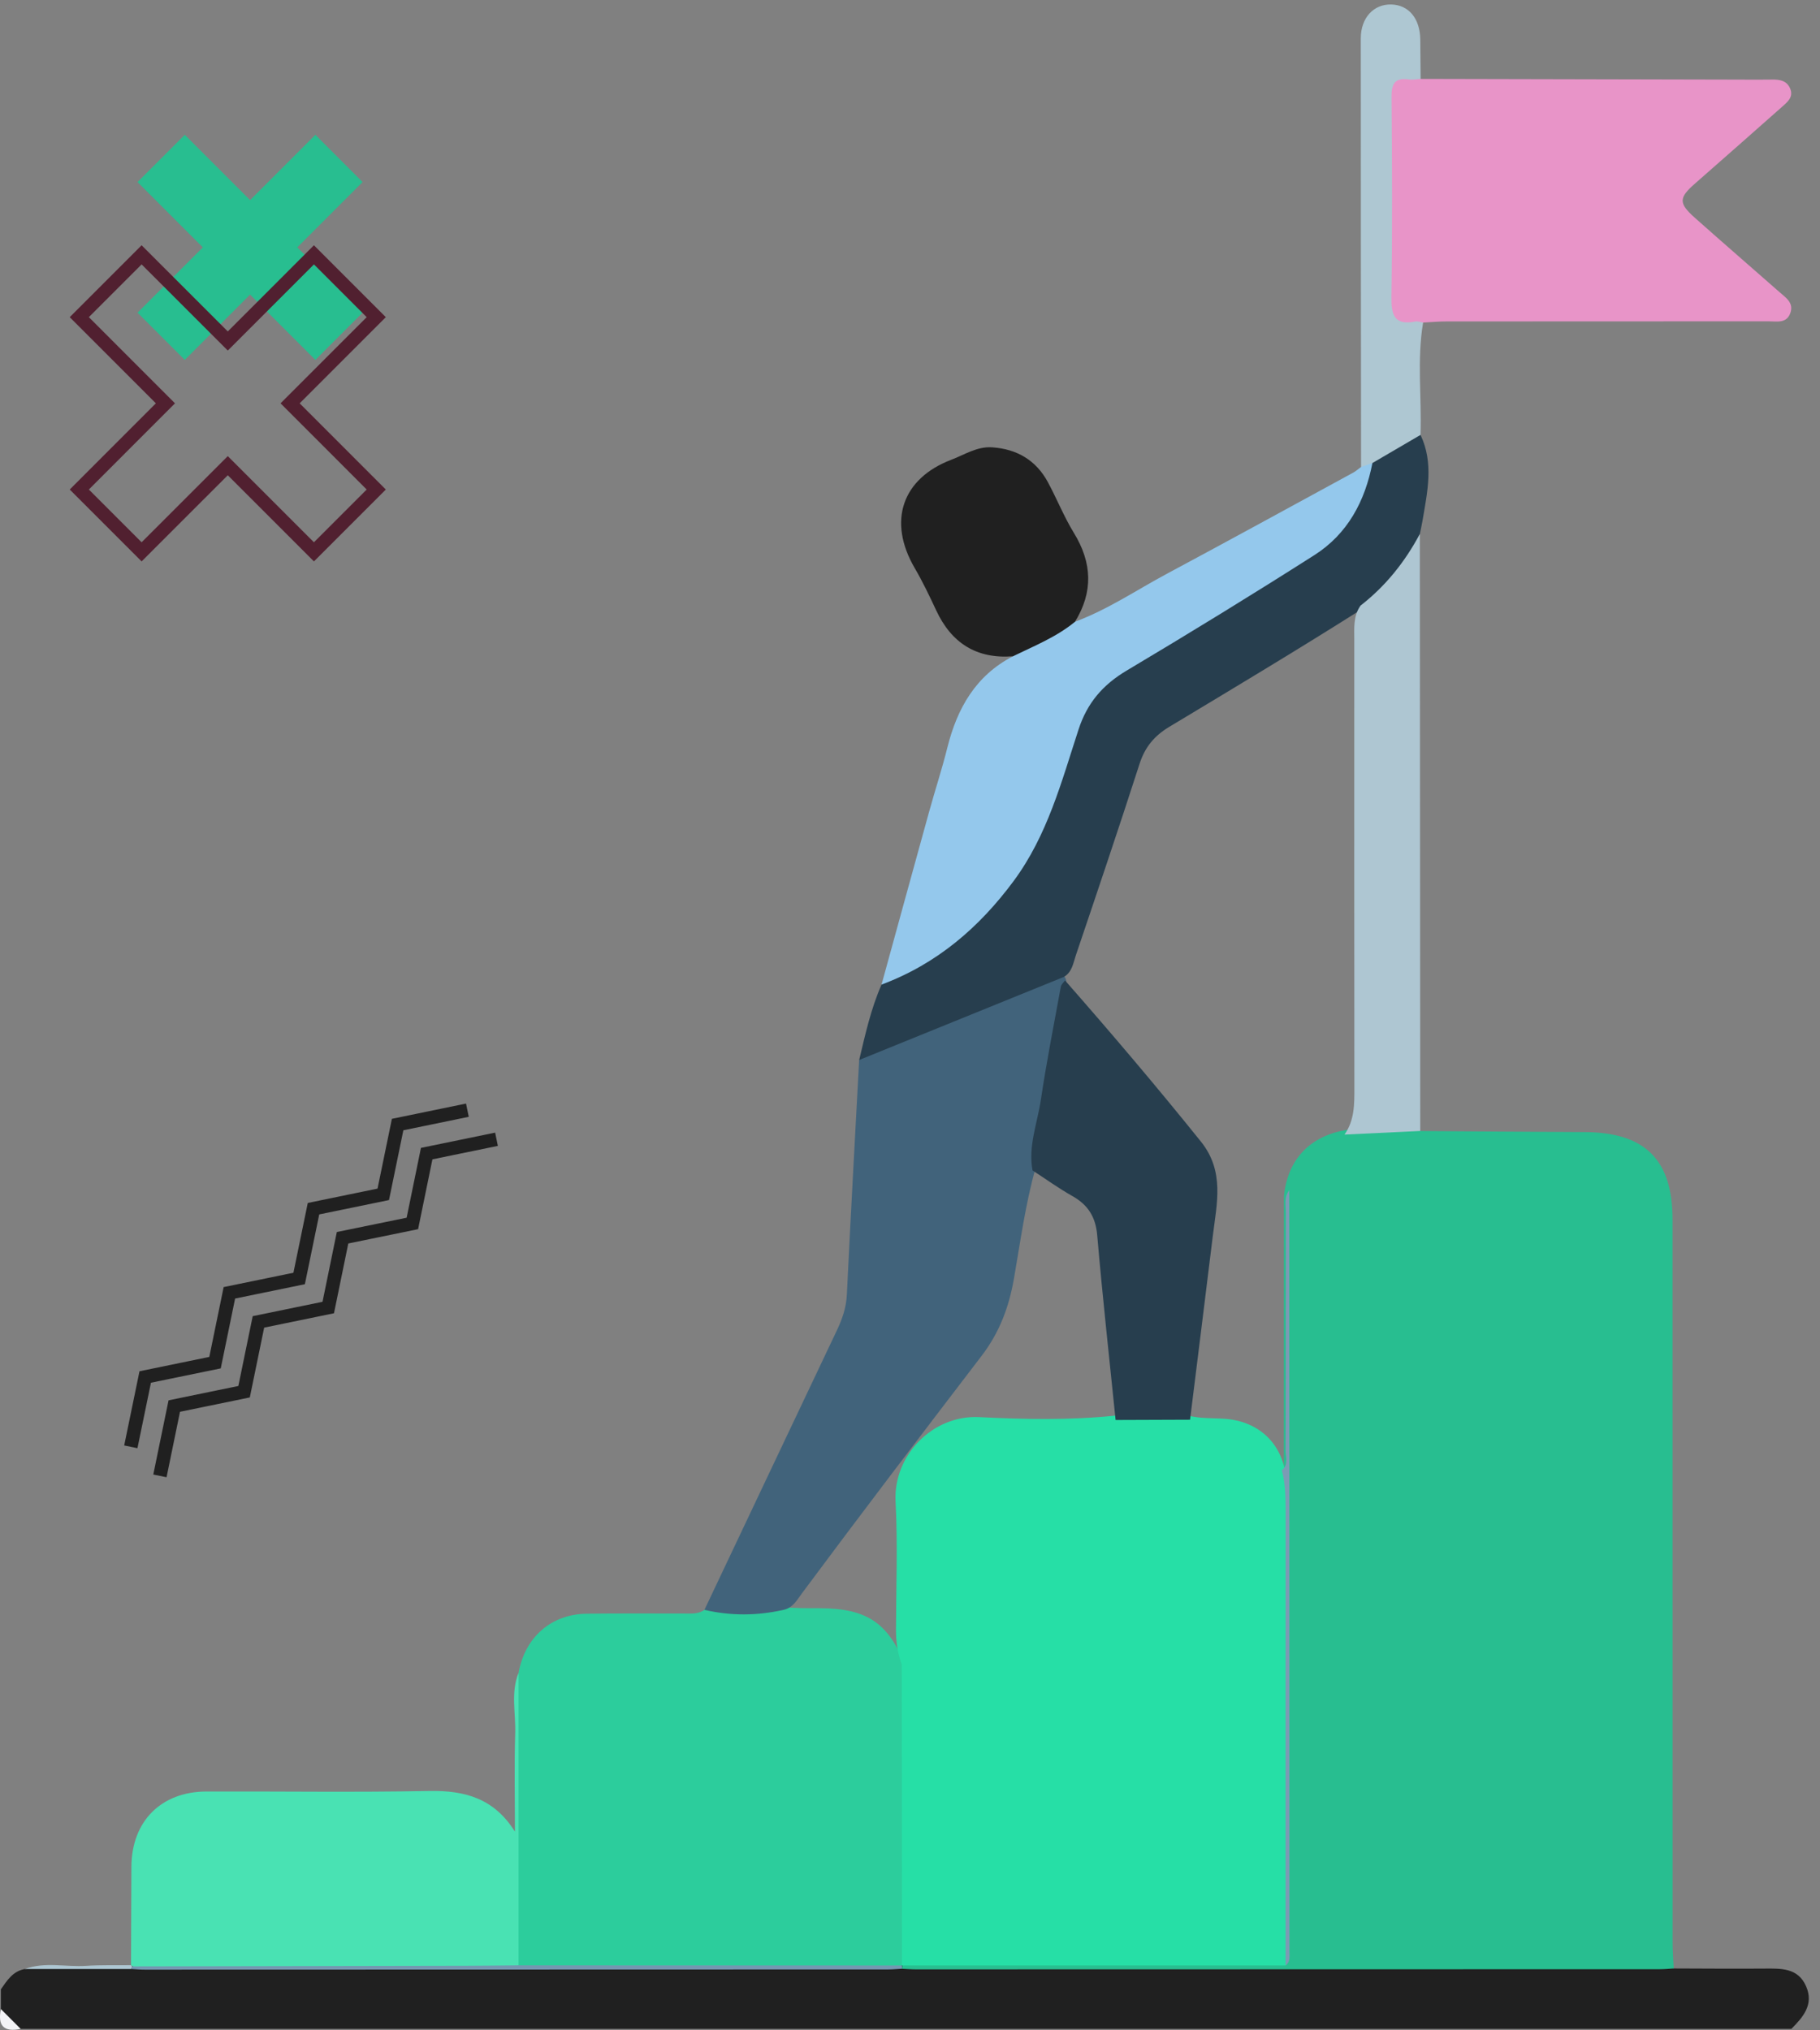
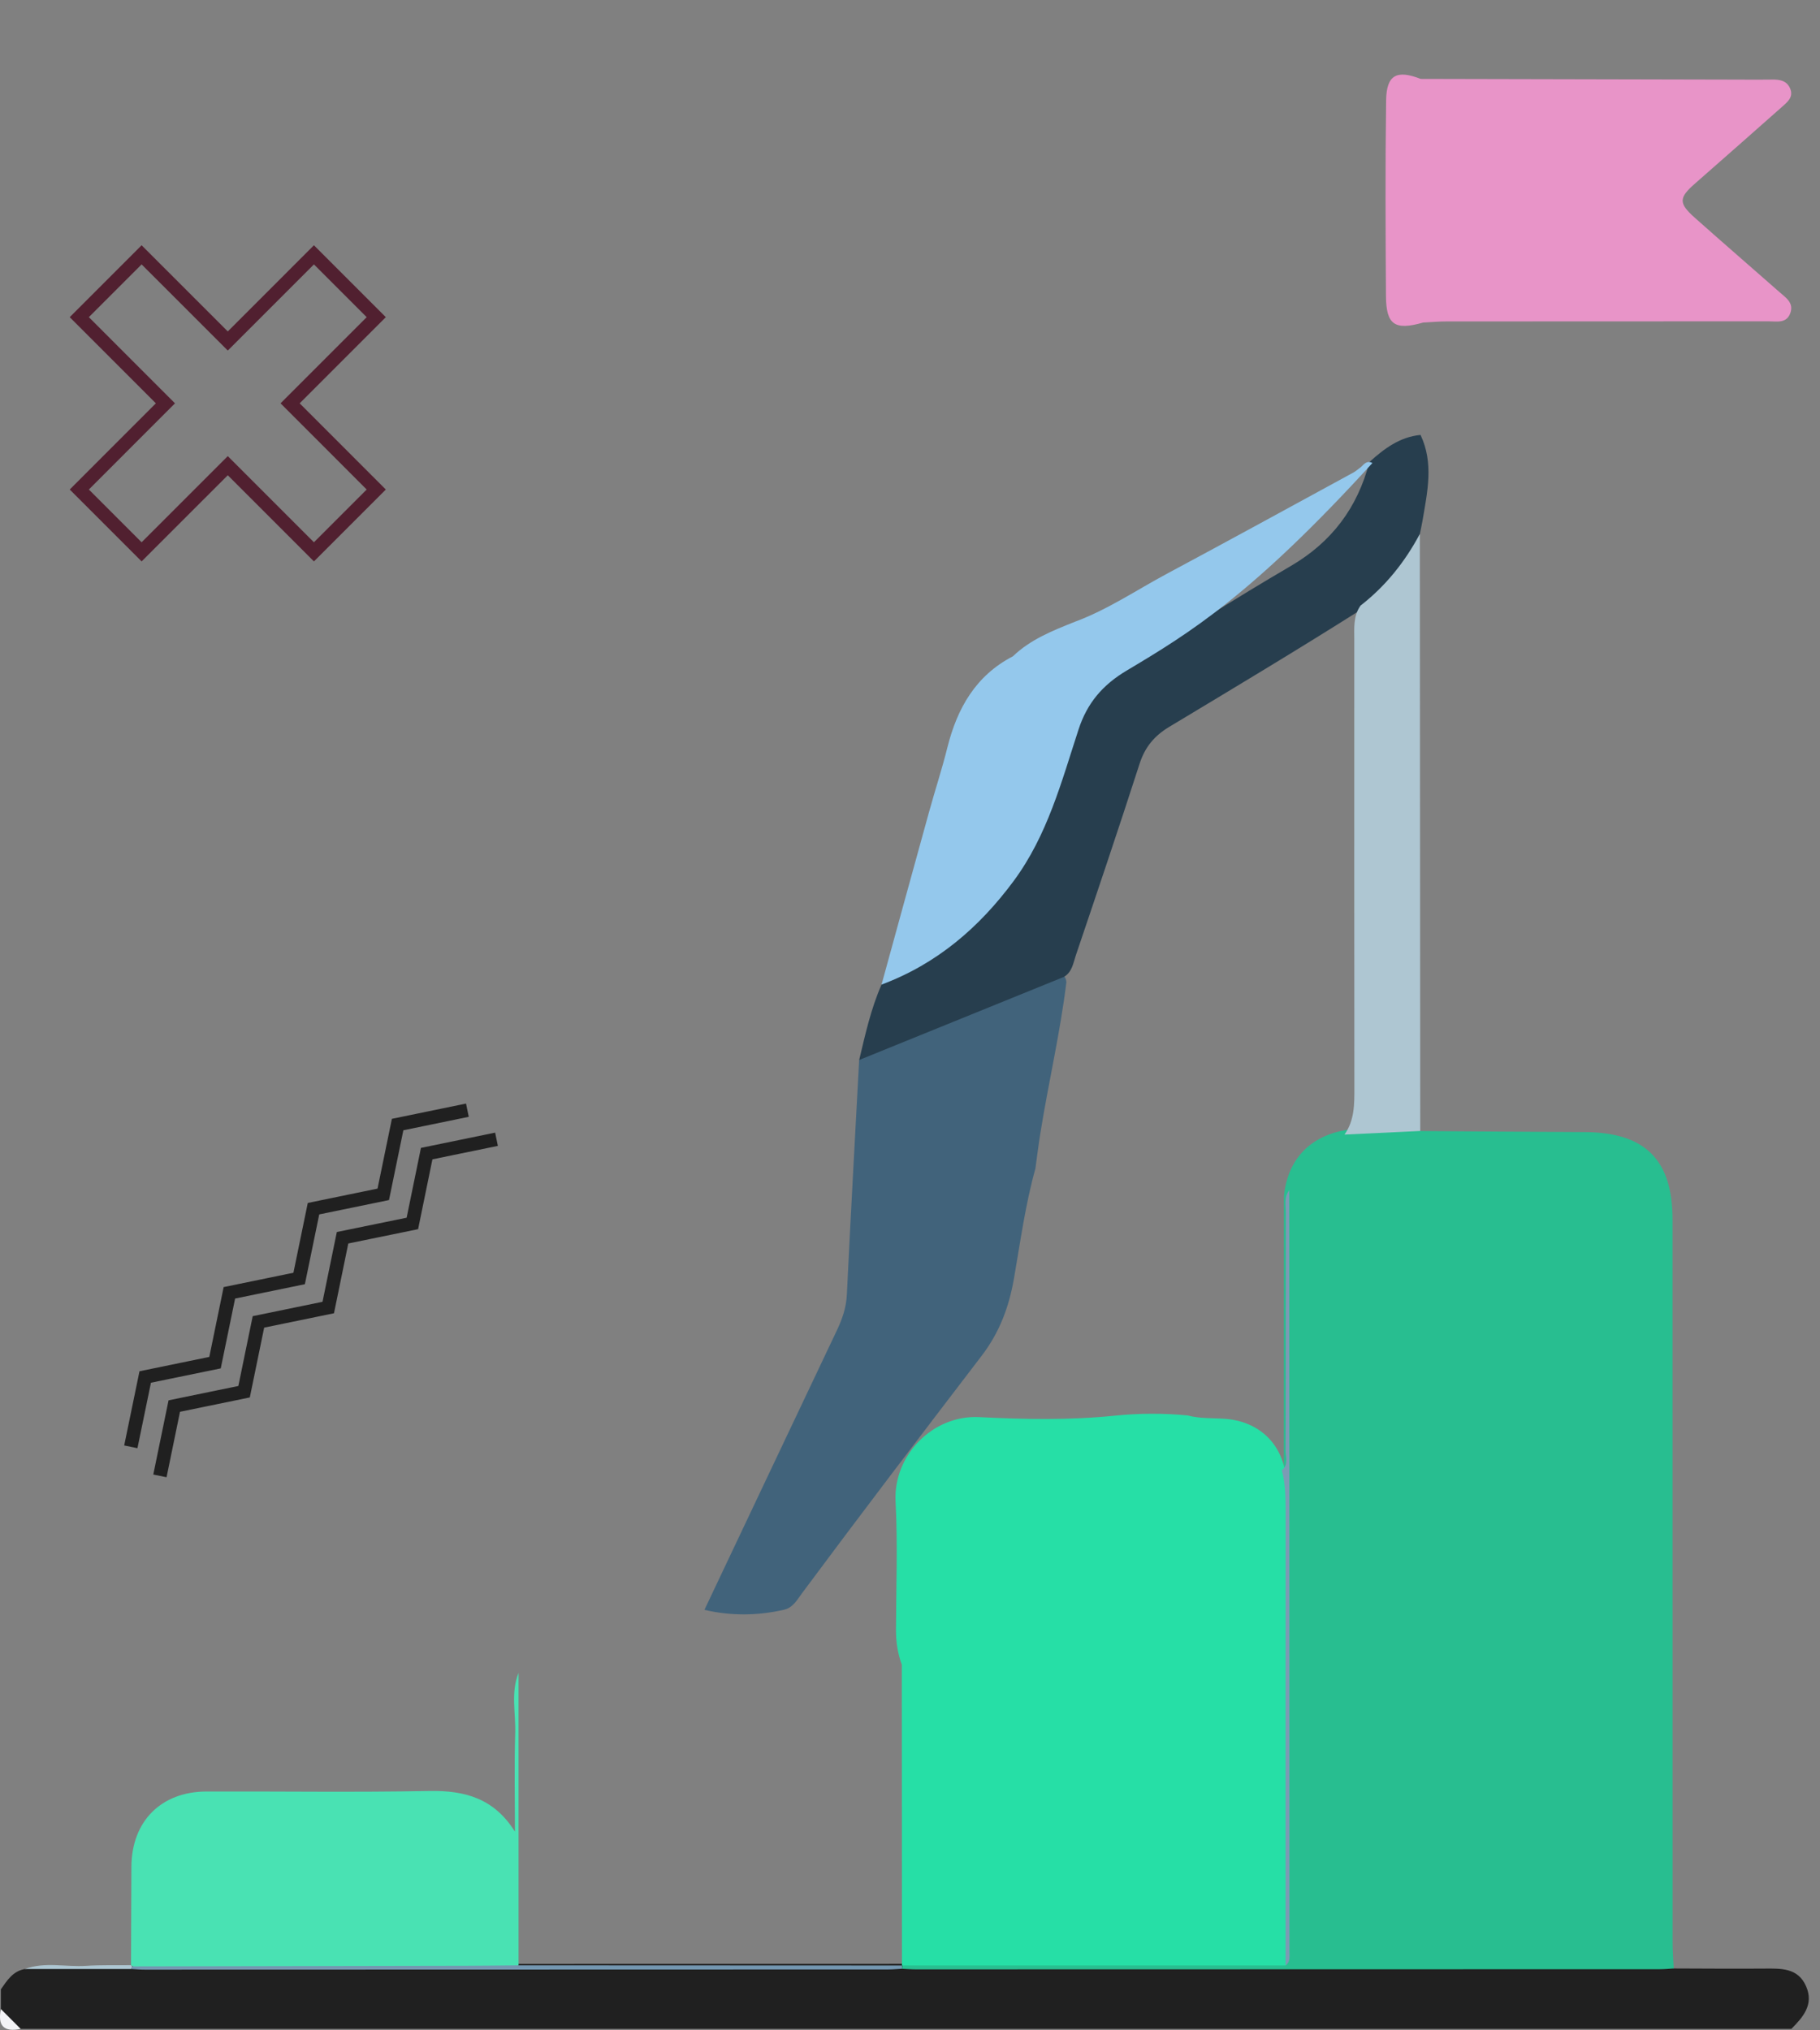
<svg xmlns="http://www.w3.org/2000/svg" width="269" height="300" viewBox="0 0 269 300" fill="none">
  <rect x="0" y="0" width="269" height="300" fill="#808080" stroke="none" />
  <g clip-path="url(#clip0_2143_43)">
    <path d="M247.377 290.895C251.836 290.906 256.295 290.947 260.754 290.912C263.232 290.895 265.758 290.777 266.953 293.549C268.113 296.232 266.508 298.078 264.768 299.824C177.527 299.824 90.293 299.824 3.053 299.824C1.471 299.461 0.498 298.482 0.129 296.9C0.129 295.928 0.129 294.955 0.129 293.977C1.043 292.67 1.898 291.299 3.65 290.982C8.918 290.408 14.221 291.1 19.494 290.613C21 290.033 22.57 290.238 24.117 290.232C60.51 290.215 96.908 290.232 133.301 290.215C169.523 290.332 205.752 290.016 241.975 290.109C243.809 290.121 245.695 289.828 247.377 290.895Z" fill="#202020" />
    <path d="M0.135 296.9C1.107 297.873 2.08 298.846 3.058 299.824C0.586 300.346 -0.387 299.373 0.135 296.9Z" fill="#F3F3F6" />
    <path d="M247.377 290.894C246.697 290.935 246.023 291.005 245.344 291.005C208.682 291.017 172.02 291.023 135.357 291.029C134.678 291.029 133.998 290.97 133.318 290.941C133.336 290.753 133.354 290.56 133.371 290.373C133.523 290.255 133.676 290.144 133.822 290.021C135.299 289.371 136.869 289.558 138.41 289.552C153.82 289.535 169.236 289.552 184.646 289.535C186.082 289.535 187.57 289.781 188.906 288.996C190.189 287.818 189.738 286.259 189.738 284.853C189.768 248.83 189.738 212.806 189.768 176.783C190.289 171.334 193.646 167.812 199.125 166.962C201.627 166.804 204.07 166.089 206.607 166.306C207.768 166.406 208.939 166.347 209.912 167.138C217.986 167.191 226.061 167.267 234.135 167.296C243.123 167.326 247.207 171.339 247.207 180.234C247.207 215.859 247.207 251.49 247.213 287.115C247.213 288.369 247.318 289.634 247.377 290.894Z" fill="#28BE90" />
-     <path d="M76.646 247.201C77.595 241.945 81.462 238.541 86.701 238.471C91.47 238.406 96.24 238.453 101.015 238.441C102.081 238.441 103.171 238.57 104.121 237.902C107.929 237.293 111.779 237.873 115.593 237.457C117.433 237.686 119.279 237.65 121.124 237.656C128.29 237.674 131.49 239.924 134.015 246.715C134.531 251.461 134.22 256.219 134.249 260.971C134.308 269.32 134.279 277.664 134.255 286.014C134.249 287.549 134.466 289.154 133.318 290.455C132.714 290.9 132.011 290.748 131.343 290.748C113.671 290.754 96.005 290.754 78.333 290.754C77.753 290.754 77.167 290.807 76.611 290.566C76.177 290.139 75.902 289.594 75.89 289.014C75.802 283.107 75.21 277.195 76.224 271.318C76.441 270.053 76.347 268.805 76.376 267.551C76.558 260.766 76.042 253.975 76.646 247.201Z" fill="#2CCD9C" />
    <path d="M115.799 237.902C111.902 238.781 108.012 238.804 104.115 237.902C110.643 224.127 117.164 210.345 123.703 196.576C124.5 194.894 125.08 193.212 125.168 191.302C125.725 179.748 126.369 168.199 126.984 156.65C127.957 154.974 129.791 154.623 131.361 153.99C138.908 150.919 146.461 147.867 153.973 144.697C155.027 144.252 156.105 143.671 157.312 144.281C157.5 144.545 157.6 144.837 157.611 145.16C156.697 152.671 154.951 160.043 153.762 167.507C153.486 169.23 153.27 170.964 153.035 172.687C151.541 178.025 150.814 183.521 149.859 188.97C149.127 193.16 147.727 196.91 145.09 200.355C136.178 212.003 127.289 223.669 118.541 235.441C117.803 236.437 117.193 237.615 115.799 237.902Z" fill="#41637B" />
    <path d="M209.975 11.66C225.719 11.695 241.469 11.73 257.214 11.765C258.766 11.771 260.325 11.789 261.878 11.759C263.009 11.736 264.063 11.888 264.573 13.048C265.13 14.308 264.227 15.046 263.425 15.755C259.13 19.558 254.835 23.349 250.522 27.128C248.126 29.226 248.067 30.023 250.511 32.191C254.647 35.877 258.843 39.492 262.997 43.154C263.928 43.974 265.165 44.736 264.614 46.265C264.046 47.853 262.569 47.484 261.362 47.484C245.518 47.502 229.669 47.49 213.825 47.502C212.665 47.502 211.499 47.607 210.339 47.666C206.155 48.861 204.878 48.011 204.848 43.746C204.784 34.107 204.737 24.468 204.872 14.83C204.925 11.091 206.407 10.265 209.975 11.66Z" fill="#E894C8" />
    <path d="M76.647 247.201C76.647 261.609 76.647 276.023 76.647 290.432C76.148 290.859 75.545 290.754 74.977 290.754C56.602 290.73 38.227 290.812 19.852 290.719C19.688 290.619 19.529 290.514 19.365 290.414C19.383 285.557 19.4 280.705 19.424 275.848C19.459 269.15 23.812 264.762 30.521 264.744C41.49 264.709 52.465 264.879 63.434 264.668C68.707 264.568 73.025 265.752 76.107 270.674C76.107 265.816 76.002 260.953 76.148 256.096C76.236 253.131 75.469 250.107 76.647 247.201Z" fill="#49E2B3" />
    <path d="M157.236 144.369C147.152 148.459 137.074 152.555 126.99 156.645C127.887 152.865 128.725 149.068 130.295 145.494C133.184 143.338 136.477 141.844 139.4 139.717C147.076 134.139 152.168 126.732 155.314 117.891C156.557 114.404 157.758 110.9 158.813 107.361C159.996 103.383 162.457 100.658 166.008 98.596C174.34 93.756 182.432 88.506 190.752 83.66C196.834 80.115 200.648 75.023 202.395 68.279C204.58 66.311 206.883 64.564 209.959 64.272C211.939 68.449 210.967 72.697 210.252 76.939C210.141 77.602 209.988 78.252 209.859 78.908C208.617 83.889 205.143 87.141 201.229 90.053C191.854 95.988 182.338 101.689 172.834 107.402C170.613 108.738 169.23 110.396 168.428 112.881C165.381 122.326 162.205 131.736 159.023 141.141C158.625 142.313 158.473 143.654 157.236 144.369Z" fill="#273E4E" />
-     <path d="M202.846 68.425C201.75 74.08 199.172 78.914 194.262 82.037C185.109 87.867 175.852 93.545 166.529 99.093C163.002 101.191 160.693 103.863 159.41 107.806C156.891 115.523 154.816 123.427 149.848 130.154C144.715 137.097 138.445 142.459 130.295 145.5C132.633 136.992 134.965 128.484 137.32 119.976C138.199 116.795 139.23 113.654 140.027 110.455C141.48 104.66 144.211 99.838 149.713 96.984C152.32 94.482 155.607 93.187 158.883 91.88C163.717 90.093 167.971 87.199 172.477 84.785C181.682 79.857 190.84 74.836 200.01 69.843C200.426 69.615 200.783 69.287 201.17 69.005C201.639 68.543 202.078 68.004 202.846 68.425Z" fill="#94C8EC" />
+     <path d="M202.846 68.425C185.109 87.867 175.852 93.545 166.529 99.093C163.002 101.191 160.693 103.863 159.41 107.806C156.891 115.523 154.816 123.427 149.848 130.154C144.715 137.097 138.445 142.459 130.295 145.5C132.633 136.992 134.965 128.484 137.32 119.976C138.199 116.795 139.23 113.654 140.027 110.455C141.48 104.66 144.211 99.838 149.713 96.984C152.32 94.482 155.607 93.187 158.883 91.88C163.717 90.093 167.971 87.199 172.477 84.785C181.682 79.857 190.84 74.836 200.01 69.843C200.426 69.615 200.783 69.287 201.17 69.005C201.639 68.543 202.078 68.004 202.846 68.425Z" fill="#94C8EC" />
    <path d="M201.094 89.49C204.797 86.613 207.656 83.033 209.853 78.908C209.871 108.316 209.889 137.725 209.912 167.133C206.18 167.309 202.447 167.49 198.721 167.666C200.209 165.562 200.186 163.16 200.18 160.723C200.156 138.668 200.162 116.613 200.168 94.553C200.168 92.818 199.992 91.037 201.094 89.49Z" fill="#AEC6D2" />
-     <path d="M158.888 91.88C156.146 94.142 152.865 95.449 149.718 96.984C144.328 97.4 140.619 95.033 138.363 90.181C137.378 88.072 136.37 85.957 135.199 83.953C131.144 77.009 133.359 70.705 140.595 67.945C142.581 67.189 144.41 65.953 146.642 66.105C150.281 66.351 153.122 67.998 154.874 71.244C156.21 73.716 157.259 76.365 158.724 78.755C161.425 83.156 161.601 87.474 158.888 91.88Z" fill="#202020" />
-     <path d="M202.845 68.426C202.288 68.619 201.725 68.812 201.169 69.006C201.151 47.894 201.122 26.777 201.128 5.666C201.128 2.613 203.055 0.592 205.634 0.662C208.218 0.732 209.876 2.73 209.917 5.824C209.94 7.769 209.952 9.715 209.97 11.66C209.389 11.695 208.798 11.824 208.235 11.742C206.126 11.443 205.651 12.404 205.675 14.379C205.762 24.176 205.803 33.972 205.657 43.769C205.616 46.488 206.014 48.129 209.196 47.514C209.553 47.443 209.958 47.607 210.339 47.666C209.407 53.185 210.145 58.74 209.952 64.271C207.585 65.654 205.218 67.043 202.845 68.426Z" fill="#AEC7D2" />
    <path d="M19.412 290.976C14.162 290.976 8.906 290.982 3.656 290.982C6.633 289.869 9.709 290.707 12.738 290.508C14.935 290.361 17.15 290.431 19.354 290.408L19.523 290.59C19.488 290.719 19.453 290.847 19.412 290.976Z" fill="#ADC6D2" />
    <path d="M19.412 290.977C19.43 290.842 19.465 290.713 19.523 290.59C36.035 290.561 52.553 290.531 69.064 290.496C71.59 290.49 74.115 290.455 76.641 290.432C95.531 290.437 114.422 290.449 133.312 290.455C133.318 290.613 133.318 290.777 133.312 290.936C132.633 290.971 131.959 291.041 131.279 291.041C94.67 291.059 58.055 291.064 21.445 291.07C20.771 291.076 20.092 291.012 19.412 290.977Z" fill="#7497B1" />
    <path d="M133.312 290.455C133.307 275.637 133.295 260.818 133.289 246C132.68 244.342 132.422 242.631 132.428 240.855C132.451 234.533 132.697 228.193 132.369 221.889C132.012 215.092 137.842 209.068 144.738 209.42C151.418 209.754 158.15 209.889 164.848 209.197C168.404 208.84 171.967 208.828 175.529 209.168C177.334 209.66 179.191 209.537 181.025 209.666C185.977 210.018 189.41 213.223 190.031 217.98C190.271 218.936 190.283 219.902 190.283 220.875C190.277 243.311 190.283 265.746 190.271 288.176C190.271 288.937 190.453 289.734 190.002 290.449C171.105 290.455 152.209 290.455 133.312 290.455Z" fill="#26DFA6" />
    <path d="M189.457 217.283C190.494 216.445 190.002 215.291 190.008 214.289C190.049 202.611 190.025 190.934 190.049 179.262C190.049 178.125 189.75 176.912 190.553 175.881C190.564 213.357 190.576 250.834 190.582 288.311C190.582 289.066 190.758 289.893 190.008 290.461C190.008 267.99 189.996 245.52 190.014 223.049C190.008 221.098 189.973 219.17 189.457 217.283Z" fill="#7B9BB4" />
-     <path d="M164.889 209.842C163.964 200.748 162.956 191.66 162.171 182.549C161.936 179.818 160.805 178.049 158.485 176.742C156.458 175.6 154.559 174.229 152.608 172.957C151.946 169.359 153.323 165.99 153.839 162.539C154.676 156.943 155.772 151.383 156.792 145.811C156.85 145.477 157.196 145.189 157.413 144.885C164.268 152.689 170.989 160.605 177.499 168.703C181.032 173.098 179.842 177.855 179.257 182.631C178.155 191.689 177.012 200.742 175.893 209.801C172.219 209.812 168.551 209.824 164.889 209.842Z" fill="#273E4E" />
-     <path d="M46.611 19.922L36.961 29.572L27.311 19.922L20.326 26.906L29.977 36.557L20.326 46.207L27.311 53.186L36.961 43.535L46.611 53.186L53.59 46.207L43.939 36.557L53.59 26.906L46.611 19.922Z" fill="#28BE90" />
    <path d="M46.4 37.658L33.668 50.391L20.93 37.658L11.719 46.869L24.451 59.602L11.719 72.34L20.93 81.551L33.668 68.818L46.4 81.551L55.611 72.34L42.879 59.602L55.611 46.869L46.4 37.658Z" stroke="#512030" stroke-width="2" stroke-miterlimit="10" />
    <path d="M69.082 164.062L58.77 166.184L56.648 176.496L46.336 178.617L44.215 188.93L33.902 191.051L31.781 201.369L21.463 203.49L19.336 213.809" stroke="#202020" stroke-width="2" stroke-miterlimit="10" />
    <path d="M73.383 168.357L63.064 170.479L60.949 180.797L50.631 182.912L48.516 193.225L38.197 195.346L36.076 205.664L25.758 207.785L23.637 218.104" stroke="#202020" stroke-width="2" stroke-miterlimit="10" />
  </g>
  <defs>
    <clipPath id="clip0_2143_43">
      <rect width="268.359" height="300" fill="white" />
    </clipPath>
  </defs>
</svg>